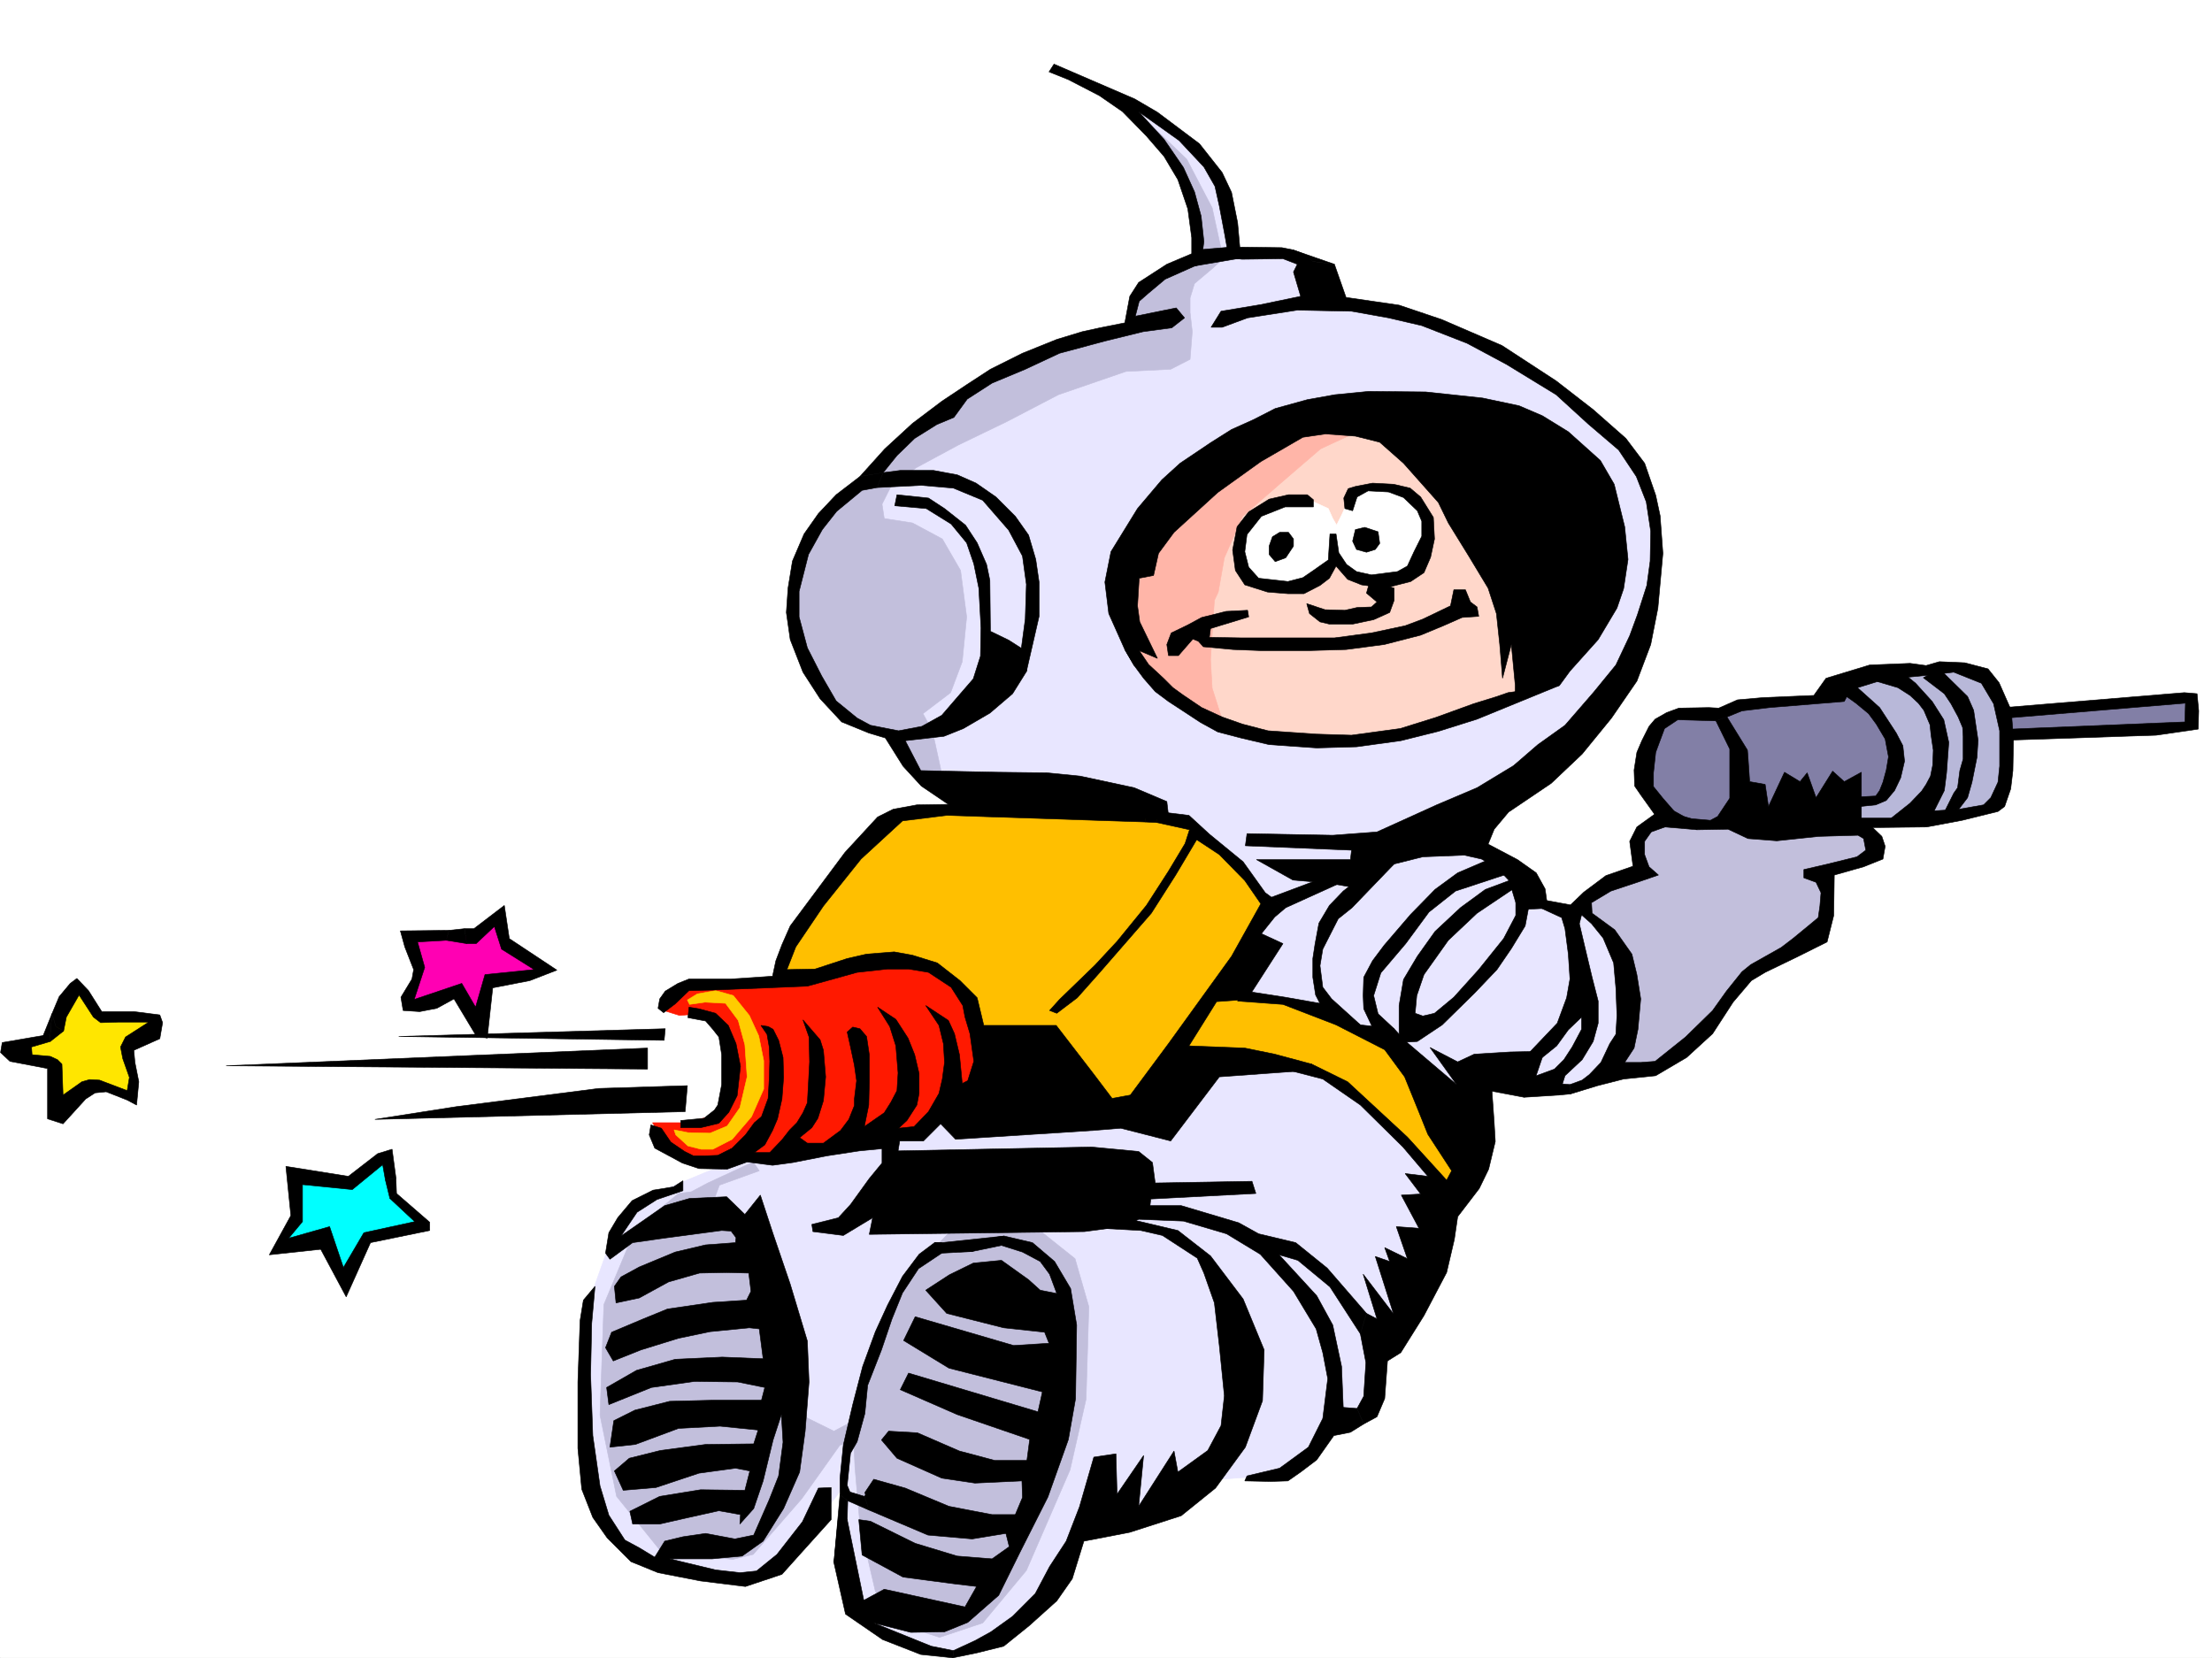
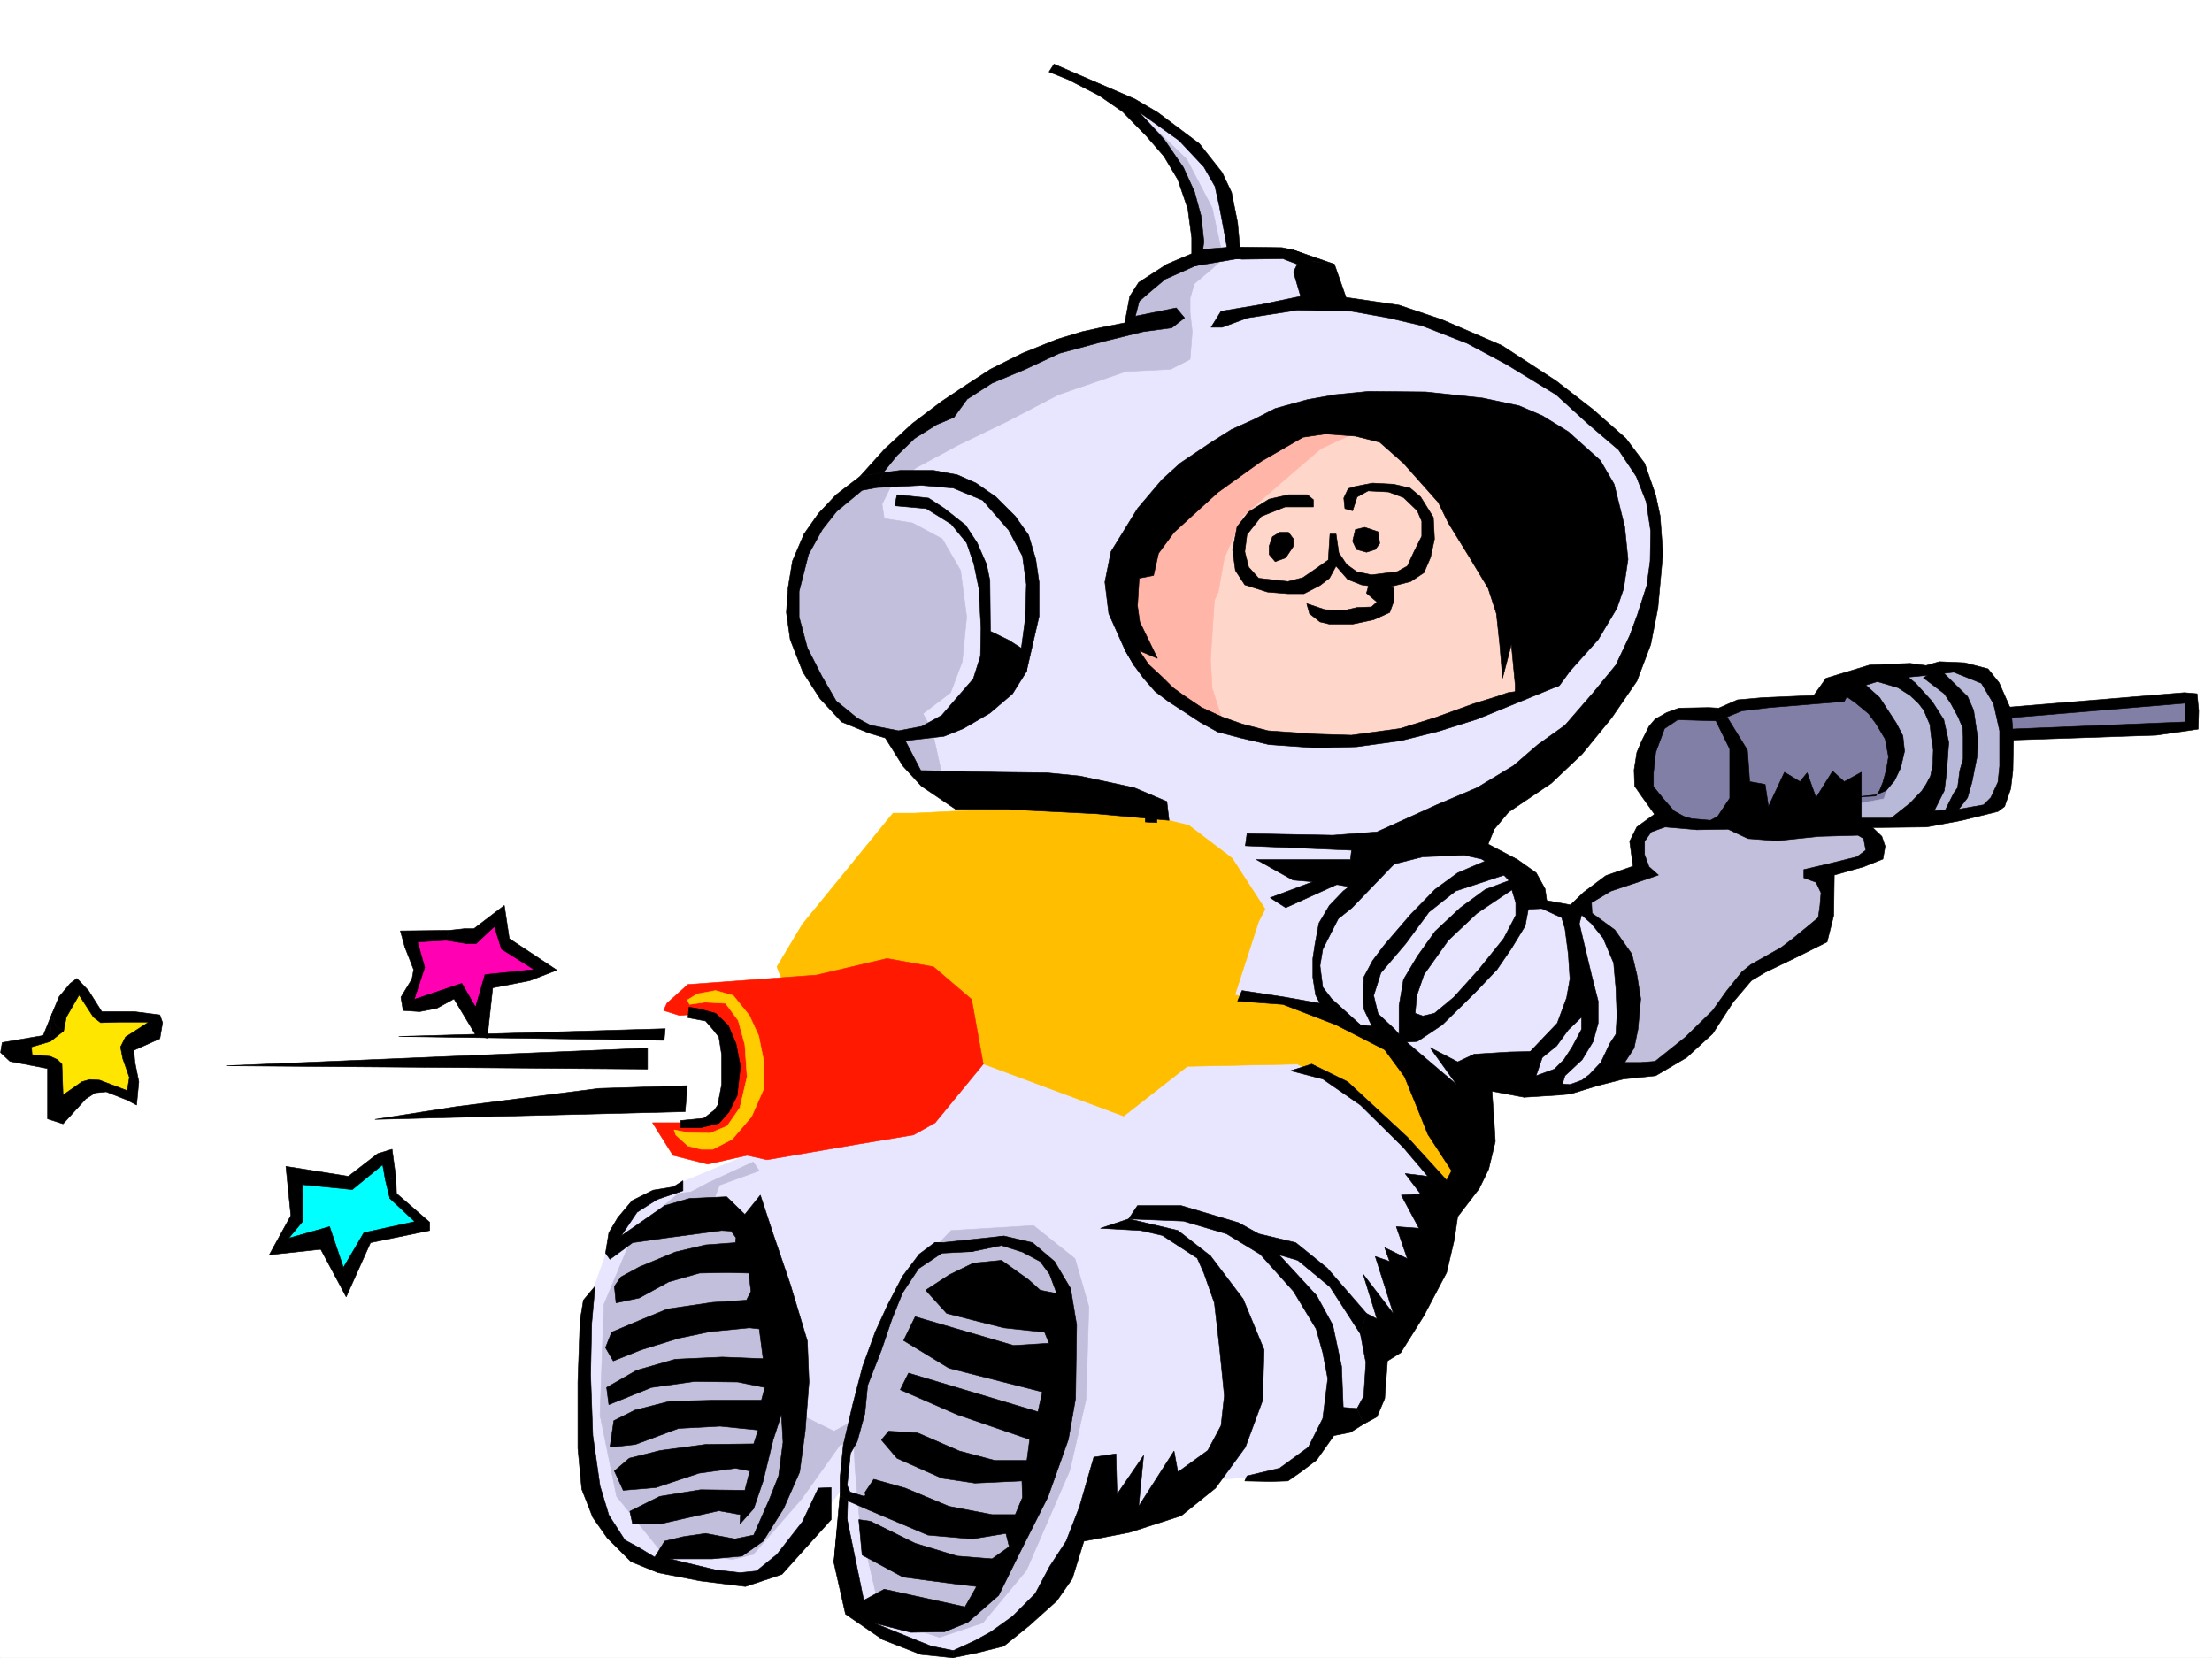
<svg xmlns="http://www.w3.org/2000/svg" width="2997.016" height="2246.666">
  <rect width="100%" height="100%" fill="#333333" stroke="none" />
  <defs>
    <clipPath id="a">
      <path d="M0 0h2997v2244.137H0Zm0 0" />
    </clipPath>
  </defs>
  <path fill="#fff" d="M0 2246.297h2997.016V0H0Zm0 0" />
  <g clip-path="url(#a)" transform="translate(0 2.16)">
    <path fill="#fff" fill-rule="evenodd" stroke="#fff" stroke-linecap="square" stroke-linejoin="bevel" stroke-miterlimit="10" stroke-width=".743" d="M.742 2244.137h2995.531V-2.16H.743Zm0 0" />
  </g>
  <path fill="#0ff" fill-rule="evenodd" stroke="#0ff" stroke-linecap="square" stroke-linejoin="bevel" stroke-miterlimit="10" stroke-width=".743" d="m516.238 1574.441-41.957 26.196-74.914-3.012 4.496 50.95-30.73 38.94 64.433-7.464 27.723 54.66 31.477-54.66 80.898-21-47.195-41.914-8.25-47.938zm0 0" />
  <path fill="#ff00b3" fill-rule="evenodd" stroke="#ff00b3" stroke-linecap="square" stroke-linejoin="bevel" stroke-miterlimit="10" stroke-width=".743" d="m672.832 1244.867-32.96 23.223-80.938 2.973 11.261 38.945-17.984 52.433 64.434-15.718 29.953 44.183 17.242-58.418 78.668-20.957-62.168-35.23zm0 0" />
  <path fill="#ffe600" fill-rule="evenodd" stroke="#ffe600" stroke-linecap="square" stroke-linejoin="bevel" stroke-miterlimit="10" stroke-width=".743" d="m100.41 1345.234-32.219 59.903-48.718 17.984 59.937 24.715 3.012 53.176 44.183-29.211 56.227 14.976-6.766-69.636 40.47-35.23-80.157-2.97-31.473-37.46zm0 0" />
  <path fill="#e8e6ff" fill-rule="evenodd" stroke="#e8e6ff" stroke-linecap="square" stroke-linejoin="bevel" stroke-miterlimit="10" stroke-width=".743" d="m1030.988 1557.195-140.133 58.418-43.44 25.492-27.724 61.387-23.968 67.41-3.008 161.051 5.238 99.629 46.45 69.637 58.456 25.492 85.395 14.23 49.46-6.761 83.165-89.89 17.988-23.188 6.723 113.078 17.988 57.672 97.399 51.691 58.453-6.727 79.41-51.691 73.43-122.11 133.37-25.452 48.72-32.22 91.417-6.722 62.168-53.922 48.719-32.96 18.727-80.157 112.375-241.168 30.734-121.367 95.129 5.281 45.707-11.262 55.445-61.425-30.695-158.043-58.453-6.727-50.95-21.738-25.492-45.668-79.41-32.219-128.875 22.485-211.297-15.72-555.18 401.438zm0 0" />
  <path fill="#ffbf00" fill-rule="evenodd" stroke="#ffbf00" stroke-linecap="square" stroke-linejoin="bevel" stroke-miterlimit="10" stroke-width=".743" d="m1210.027 1101.8-122.851 150.536-34.488 57.672 12.75 32.219 457.039 170.043 86.175-67.407 149.09-3.011 83.164 41.953 116.125 125.082h28.504l8.215-89.89-84.652-93.606-80.157-38.985-80.195-25.453-75.656-12.746 32.219-99.586 25.453-48.719-147.602-115.347-343.887 17.246zm0 0" />
  <path fill="#827fa6" fill-rule="evenodd" stroke="#827fa6" stroke-linecap="square" stroke-linejoin="bevel" stroke-miterlimit="10" stroke-width=".743" d="m2490.512 942.27-122.89 16.46-71.903 8.25-42.7 5.985-28.503 59.941 17.988 61.387 53.215 43.438 352.133-53.176 80.195-88.364 242.73-12.003V944.5l-286.21 24.711-108.622-26.941zm0 0" />
  <path fill="#b8b8d9" fill-rule="evenodd" stroke="#b8b8d9" stroke-linecap="square" stroke-linejoin="bevel" stroke-miterlimit="10" stroke-width=".743" d="m2500.992 931.754 49.461 41.21 20.996 44.927-18.726 64.437-54.703 10.477 2.972 24.71 82.422-3.753 109.402-13.45 24.711-32.218 3.012-76.399-24.71-71.164-46.454-16.46-148.383 16.46zm0 0" />
  <path fill="#c2bfdc" fill-rule="evenodd" stroke="#c2bfdc" stroke-linecap="square" stroke-linejoin="bevel" stroke-miterlimit="10" stroke-width=".743" d="m2142.875 1223.125 83.91-42.695-8.25-42.7 34.484-28.425 57.672 9.738 59.942-1.527 158.082 8.25 18.726 26.98-74.914 36.676 3.754 59.941-80.898 60.645-27.762 10.515-62.91 84.614-59.2 45.707h-60.683l21.742-75.657-17.242-98.886-37.46-37.418zM919.32 1617.137l-58.418 47.937-42.734 102.598-5.238 149.793 22.48 110.105 59.2 73.43 98.14 11.965 27.723-6.727 65.96-75.656 51.688-72.648 18.73-3.754 1.485 33.703 6.766 77.886 20.957 90.633 40.468 47.196 46.453 14.976 58.454-19.472 59.195-71.16 59.16-136.305 21.738-95.875 3.754-125.078-18.726-65.18-56.188-44.926-111.672 6.723-52.43 54.664-44.968 100.367-34.445 102.64-26.98 14.231-53.177-26.234-15.757-80.899-11.22-123.554-56.968-70.422-26.98-8.25 8.992-23.969 53.96-19.469-8.25-11.965-61.429 28.465-22.48 11.965zm0 0" />
  <path fill="#ff1900" fill-rule="evenodd" stroke="#ff1900" stroke-linecap="square" stroke-linejoin="bevel" stroke-miterlimit="10" stroke-width=".743" d="m903.602 1359.469 28.464-25.492 173.84-12.711 95.91-22.48 62.914 11.222 51.727 44.223 15.719 87.62-65.18 79.415-29.246 16.46-76.402 12.747-122.149 20.957-26.937-5.985-53.219 11.965-47.191-11.965-27.723-44.18h44.184l42.734-10.519 24.71-54.66-18.726-68.152-29.988-14.235-26.2 2.23-21.738-6.726zm0 0" />
  <path fill="#fc0" fill-rule="evenodd" stroke="#fc0" stroke-linecap="square" stroke-linejoin="bevel" stroke-miterlimit="10" stroke-width=".743" d="m931.324 1354.973 13.489-8.25 24.71-4.496 23.97 6.761 21.737 26.942 12.747 27.722 6.726 33.703v38.2l-16.46 37.46-26.235 30.692-26.238 13.488h-15.72l-17.984-4.496-16.46-14.972-2.27-6.727 18.73 3.715 29.989.742 23.226-9.734 17.203-24.711 9.778-41.918-3.012-43.477-8.992-32.922-17.246-23.226-27.719-1.528-20.961 3.012zm0 0" />
  <path fill="#e8e6ff" fill-rule="evenodd" stroke="#e8e6ff" stroke-linecap="square" stroke-linejoin="bevel" stroke-miterlimit="10" stroke-width=".743" d="m1520.988 136.305 72.688 77.18 35.933 105.609-11.222 41.918-62.168 56.183-72.688 63.657-271.98 147.562-34.485 77.145 96.657 360.27 290.707 40.468 46.453 11.219 59.195 44.964 47.977 74.137 98.14-44.926 97.399-68.152 188.07-94.387 110.887-125.082L2247 770.738l-7.469-90.633-24.75-56.93-92.16-91.374-105.648-62.172-89.149-40.43-122.11-22.48-32.218-53.176-43.476-14.977h-59.942v-51.691l-29.95-64.434-43.48-41.171-62.167-35.973zm0 0" />
  <path fill="#c2bfdc" fill-rule="evenodd" stroke="#c2bfdc" stroke-linecap="square" stroke-linejoin="bevel" stroke-miterlimit="10" stroke-width=".743" d="m1534.48 145.297 73.43 70.418 34.445 65.922 14.977 68.894-14.977 13.489-23.968 20.214-5.98 19.473v19.473l2.972 26.234-2.973 37.461-26.238 13.45-60.68 3.01-91.418 31.474-70.418 36.675-65.18 31.477-56.968 30.695-34.45 25.492-12.003 23.97 3.012 19.472 38.203 5.98 40.464 21.7 24.715 42.699 8.25 62.91-5.984 60.683-15.758 41.954-37.457 28.464 12.746 23.227 16.5 75.621-38.238-19.473-32.961-48.68-53.176-19.472-68.191-81.64-16.5-72.649 13.488-78.629 51.691-74.172 41.211-22.484 59.2-62.168 122.89-88.367 143.106-48.68 26.195-5.98 3.012-39.727 59.199-45.668 36.715-10.48-12.004-74.172-32.219-65.18-80.898-83.125zm0 0" />
  <path fill="#ffd7ca" fill-rule="evenodd" stroke="#ffd7ca" stroke-linecap="square" stroke-linejoin="bevel" stroke-miterlimit="10" stroke-width=".743" d="m1786.207 577.508-110.105 41.914-163.364 159.566 18.73 102.598 62.208 62.172 108.62 52.433 133.372 4.497 98.14-16.5 164.102-60.645-94.386-292.86-162.618-59.199zm0 0" />
  <path fill="#ffb5a8" fill-rule="evenodd" stroke="#ffb5a8" stroke-linecap="square" stroke-linejoin="bevel" stroke-miterlimit="10" stroke-width=".743" d="m1832.656 587.984-43.441 20.215-53.957 46.453-51.692 44.926-24.71 56.188-8.25 46.41-5.239 11.261-5.238 80.153 2.227 38.945 16.5 51.653-72.688-45.672-54.7-56.93-10.48-102.598 110.89-127.347 141.618-74.133zm0 0" />
-   <path fill="#fff" fill-rule="evenodd" stroke="#fff" stroke-linecap="square" stroke-linejoin="bevel" stroke-miterlimit="10" stroke-width=".743" d="m1805.715 702.59-6.02-13.492-26.199-12.004-43.477 6.023-41.21 25.453-8.25 33.703 8.25 33.707 13.488 14.23 51.691 3.013 53.957-31.477 32.961 23.227h43.48l37.458-14.235 16.46-53.918-21.699-42.695-32.218-11.262h-41.211l-15.016 11.262-9.738 22.441-7.465 15.016zm0 0" />
  <path fill-rule="evenodd" stroke="#000" stroke-linecap="square" stroke-linejoin="bevel" stroke-miterlimit="10" stroke-width=".743" d="m1751.758 338.566-14.977-3.011-56.968-.742-2.97-32.961-8.25-41.211-12.745-26.942-30.735-38.941-56.93-42.7-30.734-17.984-109.36-47.195-6.765 10.48 26.235 10.52 41.957 21.7 31.472 21.737 32.219 32.922 23.969 27.723 18.73 31.476 13.488 39.688 5.239 38.941v21.739l-33.703 14.234-38.2 24.711-12.003 18.73-6.727 35.93-33.742 6.766-23.969 5.238-34.445 10.48-46.492 18.731-43.442 21.7-32.215 20.995-33.707 22.446-39.722 29.988-37.461 34.445-33.703 37.461 31.476-5.242 18.727-23.223 23.968-23.226 29.954-18.73 23.222-9.735 17.988-24.711 33.743-21.742 44.925-18.727 46.45-21.699 61.468-16.5 51.688-12.71 38.945-5.24 17.242-13.487-11.222-13.493-55.442 11.223 5.239-20.215 11.964-10.476 23.227-19.473 40.469-17.988 8.992-9.735 3.008-23.226-3.75-34.446-8.996-32.96-14.973-32.962-26.238-38.203-34.446-37.418 54.66 38.946 33.743 35.933 14.976 26.235 5.985 26.941 7.504 39.723 5.242 29.953 17.984 2.226 55.445-.742 19.473 7.508-5.242 10.48 9.738 32.961-53.96 11.22-53.919 8.995-13.488 21.739h14.977l34.484-12.746 67.41-10.481 73.43 1.488 50.203 8.993 44.965 10.476 61.426 23.969 53.214 28.465 67.41 41.21 43.477 39.688 41.211 35.192 23.969 35.972 13.492 34.445 5.98 39.688-.742 40.469-4.496 32.96-12.746 39.688-10.48 28.465-18.727 39.684-29.992 36.714-38.942 44.926-36.714 26.239-32.961 28.464-49.465 29.95-54.7 23.226-80.898 36.676-59.941 4.496-116.164-2.23-2.23 16.46 143.85 5.985-1.487 12.746h-127.387l49.46 27.723 50.204 4.496 42.7 7.468 24.71-18.73 19.512-14.977 38.941-9.734 56.188-2.226 23.226 5.238 21.739 12.746 15.718 16.46 8.992 29.95 12.004 8.996 31.477-1.488-3.754-26.235-12.004-21.703-25.453-17.984-39.727-20.957 8.25-20.215 19.473-23.226 57.711-38.942 41.953-39.726 39.727-48.68 34.449-50.164 18.726-49.465 9.739-49.422 6.761-74.172-3.753-50.906-5.98-27.723-15.017-43.441-25.453-33.703-44.222-38.946-50.203-38.941-73.43-47.937-81.64-35.23-57.716-19.47-71.902-10.48-15.758-44.926-29.207-3.754-13.492-10.48zm0 0" />
  <path fill-rule="evenodd" stroke="#000" stroke-linecap="square" stroke-linejoin="bevel" stroke-miterlimit="10" stroke-width=".743" d="m1751.758 338.566 56.187 19.473-29.207-3.754zm-129.618 0 44.965-3.753-2.265 14.234-45.707 11.219zm0 0" />
  <path fill-rule="evenodd" stroke="#000" stroke-linecap="square" stroke-linejoin="bevel" stroke-miterlimit="10" stroke-width=".743" d="m1619.133 360.266 70.418-11.961-22.446-13.492zM1165.102 645.66l-32.22 24.711-24.007 25.453-19.473 27.723-15.715 36.715-5.984 36.675-2.266 32.961 5.239 36.715 17.242 44.184 23.226 35.969 29.208 31.437 36.714 14.977 22.485 6.765 23.965 38.2 24.75 26.941 46.453 31.473h68.933l120.621 5.984 99.668 8.992-3.011-25.453-44.223-18.73-73.43-15.758-44.925-4.457-66.704-.782-71.164-1.484-32.96-.746-20.997-40.469 52.434-5.98 26.234-10.48 35.973-20.958 30.734-26.234 18.727-29.953 2.973-25.453-26.977-17.243-24.715-11.964-.742-68.934-4.496-21.7-12.746-29.206-15.719-23.969-28.465-22.484-21.738-14.23-42.7-4.497-3.007 14.973 42.695 3.754 33.703 20.957 21 25.496 9.735 28.426 6.765 32.96 2.97 53.958-.743 38.199-9.734 30.695-23.97 27.723-18.73 21.699-26.976 14.977-31.477 6.019-38.2-7.508-17.987-9.734-28.465-23.227-19.512-33.703-19.469-38.2-11.222-41.956v-34.445l12.746-50.168 18.73-33.704 19.469-24.71 34.45-28.465 20.253-3.754 8.25-20.215zm0 0" />
  <path fill-rule="evenodd" stroke="#000" stroke-linecap="square" stroke-linejoin="bevel" stroke-miterlimit="10" stroke-width=".743" d="m1196.578 640.418 23.223-3.008h44.93l32.214 5.98 25.496 11.262 26.977 18.727 26.2 26.2 17.984 25.452 9.738 32.961 4.496 30.735v46.41l-17.207 74.914-8.25-20.957 6.727-50.203 1.523-47.196-5.277-38.199-18.727-35.191-35.191-40.469-39.727-16.461-43.441-3.75-59.938 3.008zM1536.707 901.8 1524 880.103l-21.738-48.68-5.239-42.695 8.211-41.211 35.97-58.418 32.96-38.942 24.754-22.484 41.21-27.723 28.466-17.984 29.949-13.45 29.246-14.976 43.441-12.004 37.457-6.726 45.708-4.496 77.183.742 77.184 8.25 49.422 10.48 31.476 13.488 35.23 21.704 43.438 38.941 18.73 32.219 14.231 57.672 4.5 44.183-5.984 39.688-8.992 26.234-25.454 42.7-38.242 42.695-14.23 19.472-59.942 12.746V928.04l-5.238-54.703-11.965 45.71-3.754-45.71-4.496-41.914-11.262-34.485-26.195-43.44-27.723-44.927-13.492-27.722-47.23-53.176-32.219-28.465-32.96-8.25-40.43-2.973-30.735 4.5-56.969 32.961-58.414 41.914-59.195 53.957-21 28.426-6.723 29.988-19.472 3.754-2.27 37.422 3.012 21.739 23.969 49.421-24.711-10.48 5.238 17.246zm0 0" />
  <path fill-rule="evenodd" stroke="#000" stroke-linecap="square" stroke-linejoin="bevel" stroke-miterlimit="10" stroke-width=".743" d="m1536.707 901.8 12.746 17.247 15.719 17.984 17.988 13.45 19.508 12.75 23.969 15.714 23.226 12.75 31.477 8.25 38.2 8.992 64.437 4.497 53.957-1.528 59.941-8.25 50.945-12.707 52.434-16.5 111.633-45.668-69.676 9.735-14.977 5.242-31.476 9.734-51.688 18.73-47.976 14.973-65.922 8.996-47.938-1.488-65.18-4.496-34.488-8.992-27.718-9.735-27.723-12.75-25.457-17.203-13.488-9.773-12.746-12.707-20.215-18.73-12.746-18.731-19.473-1.484Zm234.523-231.429h-25.453l-26.238 5.98-27.723 17.243-15.714 20.215-6.024 31.476 3.754 27.684 12.746 19.472 30.695 9.735 27.72 2.27h21.741l21.739-11.223 12.746-9.739 8.992-16.5 15.719 17.989 18.73 7.468 31.477 4.496 35.226-8.996 17.95-11.96 8.992-20.961 5.277-24.75-1.523-29.208-17.243-27.683-14.234-12.004-22.48-5.238-28.465-1.485-23.227 4.496-9.738 2.973-5.98 12.746 1.484 14.23 10.48 2.973 6.02-18.691 14.976-8.25 27.723 1.488 20.215 7.508 18.726 17.945 6.024 14.23v20.255l-10.48 20.96-8.993 19.47-13.488 7.507-35.23 4.496-20.215-4.496-13.489-9.734-10.52-15.758-3.714-25.453h-8.25l-2.266 35.187-20.214 14.235-14.235 9.734-20.254 5.238-39.683-4.457-13.493-15.011-5.238-20.957 2.973-23.227 19.512-24.71 32.218-12.747h38.2v-9.738zm0 0" />
  <path fill-rule="evenodd" stroke="#000" stroke-linecap="square" stroke-linejoin="bevel" stroke-miterlimit="10" stroke-width=".743" d="M1745.777 721.316h-12.004l-9.738 5.985-4.496 12.707v11.258l8.25 9.738 14.234-5.238 10.477-15.758v-9.738zm121.363-.781-17.984-5.984-12.746 3.011-3.754 15.72 5.278 11.222 13.492 3.754 11.965-3.754 5.98-8.211zm-96.652 97.399 24.711 8.21 26.977.782 16.5-3.754 19.472-.742 7.508-6.766-14.23-11.965 2.969-10.476 18.73-1.528 15.758 5.242v16.5l-6.024 16.461-21.699 9.735-28.504 6.023h-31.437l-12.746-3.011-14.23-11.223zm0 0" />
-   <path fill-rule="evenodd" stroke="#000" stroke-linecap="square" stroke-linejoin="bevel" stroke-miterlimit="10" stroke-width=".743" d="m1640.129 851.637 51.687-15.758-1.484-8.953-29.246 1.484-32.961 8.25-19.473 10.48-21.738 10.481-5.984 15.715 2.23 14.977h13.488l19.512-22.442 7.469 2.969 6.762 7.508 40.43 3.754 38.241 1.484h63.653l50.988-1.484 51.688-6.766 49.425-12.707 30.73-12.746 25.493-11.223 22.484-1.523-2.27-12.707-8.991-6.766-6.727-16.46h-15.754l-4.496 21.702-37.46 17.985-23.97 8.992-45.707 9.738-50.203 6.723h-125.12l-44.224-.742zm-349.164 238.16-48.719.781-32.219 5.98-20.957 10.481-44.222 47.937-74.172 99.626-11.223 25.453-8.25 21.742-4.496 20.957-56.187 3.754h-56.97l-14.972 5.98-17.246 10.48-7.469 10.477-2.265 12.746 7.507 5.985 15.72-11.965 18.726-17.984 32.219-.747 74.957-3.007 53.175-2.23 35.227-9.735 32.219-8.992 41.21-4.5h28.465l26.98 4.5 30.692 20.21 15.758 24.715 3.012 15.754 6.726 22.446 5.239 37.457-8.25 26.238-7.47 3.71-3.753-38.94-6.762-28.465-8.215-17.946-30.73-20.254 17.984 26.977 5.985 24.71 1.523 25.454-3.012 22.484-4.496 19.473-14.23 24.711-19.473 20.254-20.996 2.226 11.223-10.476 13.488-20.957 3.012-15.758v-26.941l-5.985-25.493-8.992-22.445-16.5-25.492-24.71-16.461 16.46 26.2 8.25 26.234 3.012 36.675-1.488 23.97-8.25 15.757-8.993 14.23-26.976 18.73 5.98-29.206.743-31.477v-36.715l-3.715-24.71-8.992-10.48-9.735-2.267-7.508 6.762 4.496 20.215 5.239 24.711 3.011 21-3.011 24.71v8.993l-7.508 18.727-11.219 14.976-23.226 17.203h-21.739l-10.48-7.465 16.5-13.492 8.21-12.746 7.509-23.969 3.011-32.18-3.011-35.972-4.497-14.23-23.226-26.98 8.25 23.226.742 33.703-3.008 55.445-5.984 13.488-8.25 13.493-9.734 9.734-10.48 13.45-16.5 17.241h-20.958l14.23-10.476 10.481-19.473 6.727-15.758 6.02-26.937 2.23-29.211-.747-26.977-5.98-23.226-7.508-14.977-6.722-3.75-9.739-1.488 8.211 12.004 3.012 17.203.742 19.473-.742 23.968-1.484 26.235-8.997 24.715-9.734 8.25-12.004 16.46-17.984 17.985-19.473 9.734-18.73.746h-14.23l-12.005-5.984-18.73-12.746-12.746-18.73-14.23-4.497-2.231 13.493 7.469 17.984 37.496 20.215 22.445 7.469 38.238.78 26.98-9.734 34.446 4.496 27.723-3.753 45.707-8.993 44.222-6.765 30.692-2.973v19.473l-17.242 20.957-25.454 35.23-16.5 17.946-35.933 8.992 1.484 9.738 41.215 5.238 39.684-23.968-4.496 22.484 291.492-3.754 56.187-7.469 31.473-17.242 2.23-19.472 142.364-7.47-5.243-16.5-131.14 2.27-3.715-27.722-18.727-14.977-63.695-6.02-262.242 5.239 2.226-13.45h32.22l23.226-23.226 20.254 20.957 186.547-11.965 37.457-3.011 67.445 17.246 65.926-86.883 124.375-8.992.742-8.25-50.164-13.489-40.469-8.25-75.695-2.972 37.457-59.942 41.21-2.968 48.72-75.66-29.208-13.489 17.985-22.484 14.976-12.707-27.722-20.254-29.989-41.914-45.71-37.457-27.72-25.457-43.44-5.278v15.016l44.222 9.734-6.023 18.73-22.48 37.419-29.954 46.449-39.723 48.68-29.953 32.218-47.976 46.453-13.489 14.973 9.778 3.754 27.718-20.996 29.954-33.703 70.418-80.899 32.96-51.691 28.504-47.938 30.696 20.254 34.484 35.192 21.7 31.476-39.684 71.121-85.434 118.356-51.691 69.676-24.711 4.496-25.492-33.703-50.207-65.18h-98.141l-8.992-37.457-23.227-23.227-30.73-23.968-33.703-10.477-24.715-4.496-37.457 3.008-26.235 5.984-43.441 14.23-38.238.747 12.004-30.696 37.457-55.445 50.945-63.652 56.187-51.692 59.942-7.468 269.008 8.953v-19.469zm0 0" />
  <path fill-rule="evenodd" stroke="#000" stroke-linecap="square" stroke-linejoin="bevel" stroke-miterlimit="10" stroke-width=".743" d="m1551.723 1113.762 15.718.785v-15.016l-15.718-5.238zm-619.657 265.179 23.97 4.496 9.734 11.22 8.25 10.48 3.753 23.969v40.468l-5.238 27.723-4.496 6.723-14.234 11.222-31.477 3.012v9.734h26.98l24.712-5.98 13.488-14.977 11.262-22.48 4.496-39.688-6.02-30.734-10.48-24.711-17.243-16.461-22.48-6.02-13.492-2.23zm-30.734 14.973-1.484 15.719-359.64-5.239zm-23.969 26.199v28.465l-570.937-4.496zm0 0" />
  <path fill-rule="evenodd" stroke="#000" stroke-linecap="square" stroke-linejoin="bevel" stroke-miterlimit="10" stroke-width=".743" d="m931.324 1471.059-3.011 35.191-420.325 10.516 110.145-17.243 193.308-24.71zm-18.73 137.086-27.723 4.496-28.465 14.23-19.472 23.188-12 20.254-4.5 27.683 5.984 8.25 30.73-22.484 41.957-5.98 78.668-10.481 12.747.746 6.726 8.992-.742 6.723-40.469 3.012-41.21 9.738-48.68 20.215-24.75 13.488-8.957 12.746 2.23 22.441 31.477-6.722 39.683-21.7 41.996-12.003 36.715-.746 29.95.746 3.011 24.71-6.023 12.004-45.707 2.97-61.426 8.995-32.961 13.489-42.7 17.984-8.25 20.957 10.481 17.988 37.457-14.976 50.95-15.758 42.734-8.953 53.175-5.239 13.493 1.485 5.238 40.43-55.445-2.227-63.692 2.969-52.433 15.015-40.47 23.188 3.013 23.223 57.671-23.223 58.454-8.211 58.453.742 36.715 7.469-4.497 17.242h-65.18l-59.195 1.484-47.195 12.004-28.504 14.235-5.238 35.93 34.484-3.712 58.418-21.742 56.227-3.008 51.687 5.239-6.02 18.726-65.179.785-61.426 8.211-41.957 10.477-20.214 17.242 11.964 26.2 44.223-3.716 58.418-19.472 49.46-6.766 19.47 3.754-6.723 26.2-59.941-.743-55.446 8.992-40.465 20.215 3.75 17.242h36.715l39.688-8.992 40.469-8.992 29.246 5.238-.782 12.746 18.73-20.957 12.747-37.457 13.488-55.445 11.262-34.445 2.226 37.457-5.98 45.668-12.746 32.218-20.996 47.938-25.457 5.238-39.723-7.469-30.695 4.496-24.75 5.985-13.488 21.7-20.957-12.708-19.473-10.48-21.738-33.704-12.004-39.726-9.739-68.149-2.972-82.386 1.488-69.676 4.496-50.164-15.758 18.73-4.496 27.68-2.972 83.168v89.89l5.242 55.403 14.972 38.203 19.473 27.723 32.219 32.219 36.715 14.972 57.71 11.223 60.684 7.508 49.461-16.5 26.2-29.207 40.464-44.926v-43.442l-17.242.743-21.7 45.668-34.488 44.222-27.718 22.446-22.485 2.265-32.96-3.754-62.169-14.972h57.672l40.47-3.754 28.464-20.215 27.723-44.184 21.738-49.46 7.508-55.407 5.238-66.664-2.266-55.445-23.226-77.145-23.227-68.148-17.242-52.434-20.957 26.195-24.71-23.968-50.208 2.27-33.742 9.734-59.195 41.21 21.738-32.218 26.98-17.242 35.227-11.965v-13.489zm397.101 75.617 21.739-4.457 29.207-4.496 38.199 8.953 29.992 25.496 21.738 36.676 8.211 49.46-1.484 99.625-9.738 55.407-27.72 77.887-37.46 74.171-29.246 59.16-41.953 36.715-31.438 12.707-45.707.782-50.203-12.746 77.926 31.476 29.949 5.98-.742 9.739-43.442-4.5-51.726-20.215-50.207-34.484-15.719-69.637 5.985-59.941 12.003 1.527 22.48 109.36 27.724-15.013 109.402 23.97 15.719-27.684-31.477-3.754-68.191-8.992-55.442-29.954-4.496-47.933 15.758 2.226 60.68 29.95 56.93 17.246 47.234 3.754 23.226-16.5-4.496-17.95-45.71 7.47-59.938-5.24-79.453-33.706-5.98-23.965 12.003-17.988 42.695 12.004 59.2 24.71 58.453 11.223h31.437l9.735-23.187-.743-22.48-63.695 2.968-44.926-6.723-60.683-26.98-20.996-24.711 9.738-11.965 38.98 2.23 56.93 24.711 47.937 12.747h43.481l3.754-28.465-98.184-33.703-77.144-33.707 11.222-22.48 175.325 52.433 5.984-26.942-126.605-32.218-61.426-37.457 15.715-32.22 133.37 38.985 47.938-3.012-5.98-14.976-55.446-5.98-77.183-19.512-28.465-31.438 32.219-20.957 32.218-15.758 38.2-3.754 36.715 26.239 15.757 14.23 22.485 4.496-9.778-26.234-12.707-17.203-24.007-12.746-28.465-8.996-39.688 8.25h-28.504zm0 0" />
  <path fill-rule="evenodd" stroke="#000" stroke-linecap="square" stroke-linejoin="bevel" stroke-miterlimit="10" stroke-width=".743" d="m1266.254 1683.762-20.996 15.758-22.485 29.953-20.214 38.941-16.5 35.973-17.243 47.156-13.449 51.688-12.746 54.703-4.5 44.925v22.48l10.48 8.212 29.208 12.746-6.723-18.727-19.473-5.984-3.754-8.992 4.496-43.438 8.993-15.718 10.48-38.204 3.754-38.199 18.727-47.937 14.234-41.953 14.23-35.192 21.743-32.96 31.472-20.997v-14.234zm0 0" />
  <path fill-rule="evenodd" stroke="#000" stroke-linecap="square" stroke-linejoin="bevel" stroke-miterlimit="10" stroke-width=".743" d="m1275.988 1683.762 84.653-8.953-43.442 20.957-41.21 2.23-9.735-14.234zm-104.902 343.808 8.25-9.738-1.527 28.465zm-32.965-2.23-8.25 92.12 17.988-58.413.743-25.496zM1491 1664.293l54.703 3.008 29.246 6.726 47.192 30.735 8.992 20.215 14.234 40.425 6.727 58.457 6.761 67.407-4.496 40.43-17.984 33.706-40.469 29.207-5.238-28.464-47.938 74.914 6.723-68.895-35.969 52.434-1.488-54.7-29.988 4.497-19.473 67.406-17.984 46.453-22.485 34.445-19.472 36.715-30.692 30.695-29.246 20.957-21.742 12.004-29.207 13.489-.742 9.738 32.96-6.766 35.973-8.953 34.446-27.723 37.5-33.703 20.957-29.992 15.719-50.906 62.207-12.004 69.675-22.445 46.45-37.457 40.468-55.446 23.227-62.91 2.23-68.894-28.465-68.934-44.183-58.414-44.223-34.45-66.668-15.714zm0 0" />
  <path fill-rule="evenodd" stroke="#000" stroke-linecap="square" stroke-linejoin="bevel" stroke-miterlimit="10" stroke-width=".743" d="M1541.203 1633.598h59.2l77.925 23.226 26.98 14.977 50.204 11.96 42.699 34.489 53.215 61.387-8.25 27.722-41.215-63.656-43.477-35.973-25.453-7.468 50.946 55.406 21.738 39.727 11.965 56.148 2.27 55.441 18.726 1.489 8.996 20.996-17.988 11.222-22.48 4.496-23.227 32.961-21.739 16.461-17.246 12.004-23.222.742-35.192-.742 2.973-6.765 44.223-10.48 38.94-28.466 19.513-38.941 6.726-53.918-6.726-35.191-8.993-32.22-30.734-50.944-44.965-50.168-45.707-27.72-58.414-17.245-74.176-2.969zm0 0" />
  <path fill-rule="evenodd" stroke="#000" stroke-linecap="square" stroke-linejoin="bevel" stroke-miterlimit="10" stroke-width=".743" d="m1676.844 1356.457 61.425 4.496 71.942 27.723 65.926 33.703 26.976 36.715 19.473 47.937 12.004 29.95 32.219 49.425-6.766 12.746-53.176-58.418-80.937-74.914-48.72-23.968-28.464 8.992 43.48 11.222 50.95 35.23 57.672 56.892 33.742 39.722-30.735-3.754 20.961 27.723-26.199 1.488 23.969 44.926-30.735-2.23 15.016 43.44-30.73-14.976 6.722 18.73-19.468-6.765 24.71 77.926-41.175-53.957 18.73 60.684-14.23-7.508-8.25 27.722 7.465 38.942-2.97 45.71-8.995 16.462 8.996 20.996 17.984-9.738 10.48-24.711 3.755-50.946 17.984-11.222 31.437-50.203 30.731-58.418 10.48-44.926 4.497-30.73 29.246-38.204 12.707-26.195 8.992-37.457-1.485-25.453-3.011-42.7 43.48 8.211 13.488-20.957 11.223-32.96-5.238-8.25-38.203.78-48.719 2.973-22.48 10.477-37.458-19.469 35.973 50.203-69.68-59.199-14.972-16.46-45.707-5.24-50.95-28.464-50.945-8.992-58.457-8.992zm137.866-159.527-72.687 32.96-20.996-13.488 65.961-24.71zm0 0" />
  <path fill-rule="evenodd" stroke="#000" stroke-linecap="square" stroke-linejoin="bevel" stroke-miterlimit="10" stroke-width=".743" d="m1833.438 1196.93-13.489 10.476-18.73 19.473-14.23 23.969-5.282 28.465-2.969 19.472v25.453l3.754 23.969 9.735 18.73 50.949 21.739-38.985-35.23-11.964-15.72-3.754-29.207 3.754-22.48 20.957-41.172 18.73-14.976 56.969-59.2zm0 0" />
  <path fill-rule="evenodd" stroke="#000" stroke-linecap="square" stroke-linejoin="bevel" stroke-miterlimit="10" stroke-width=".743" d="m2016.973 1164.711-41.953 17.984-30.696 22.485-32.96 33.703-35.973 41.918-15.754 20.996-11.965 22.441-.746 24.75.746 17.95 13.488 28.464 27.723-1.488-21.742-20.215-5.98-24.71 9.734-30.731 33.707-39.688 31.472-42.699 35.973-28.465 72.648-23.965zm0 0" />
  <path fill-rule="evenodd" stroke="#000" stroke-linecap="square" stroke-linejoin="bevel" stroke-miterlimit="10" stroke-width=".743" d="m2044.695 1193.176-32.218 12.004-33.704 24.71-34.449 32.18-24.008 33.703-18.726 31.477-5.984 35.191v50.203l24.71-1.484 33.747-22.484 44.183-43.442 29.988-31.472 19.473-28.465 18.727-30.695 5.242-27.723-17.988-3.754v17.246l-16.461 31.434-33.703 41.957-33.743 37.457-26.199 21.738-15.758 3.715-10.476-3.715 2.226-23.969 9.739-28.465 33-46.449 38.94-36.715 52.435-35.191zm197.063-89.891-23.965 17.242-9.738 19.473 4.496 33.703-36.715 12.746-29.988 22.445-17.989 17.243-41.172-7.508 1.489 12.004 27.723 12.746 4.495 14.977 4.497 34.445 2.226 33.707-4.496 25.453-12.707 34.445-44.223 46.453h23.97l19.472-15.718 15.758-21.739 17.984-17.207v16.461l-12.746 23.969-11.223 17.246-12.746 12.707-36.715 13.488-4.496 24.711 47.195-2.972 8.25-26.235 23.223-21.699 14.977-24.71 6.765-24.755v-29.949l-8.25-32.219-7.507-31.437-9.739-41.211 3.012-11.965 13.488 11.965 15.719 19.473 14.234 33.703 3.012 33.707 1.484 37.457-1.484 25.492-8.25 12.707-12.004 25.453-15.719 16.504-9.738 7.465-16.5 6.023.742 12.707 36.715-11.222 35.23-8.993 43.481-4.496 41.953-24.71 35.192-32.22 27.722-42.699 24.75-29.207 18.727-11.218 44.926-21.743 38.984-19.472 4.496-17.946 4.496-17.984.743-54.703 39.726-11.223 26.195-10.476 3.012-17.242-4.496-13.454-18.73-17.984-8.993-5.984v-62.95l-23.222 12.747-15.72-14.23-22.483 35.968-12.004-33.703-9.735 11.965-20.996-12.747-21.703 46.45-4.496-29.95-20.996-3.753-2.227-32.961-.785-9.735-27.719-44.926-14.976 5.239 18.726 38.199v66.668l-16.46 24.71-9.735 5.24-25.492-2.231-10.48-3.008-2.266 7.465 20.254 10.52 41.953-.743 26.98 12.707 38.942 3.012 56.93-5.985 53.214-1.523 7.508 4.496 2.973 15.719-11.965 8.992-42.738 10.52-29.207 6.722v11.223l16.5 6.023 6.726 14.192-1.488 17.984-2.266 15.758-13.488 11.223-20.961 17.203-15.754 12.004-41.215 23.226-11.965 9.734-20.996 26.2-18.726 26.234-36.715 35.934-22.484 17.984-18.727 14.977-19.473 1.484h-21.742l12.75-19.469 5.238-25.457 3.754-41.21-5.238-32.923-6.727-27.722-23.265-32.961-30.692-22.48-.746-14.235 26.2-15.719 35.972-11.96 28.465-9.778-12.707-11.223-6.023-16.46V1140l8.992-12.746 18.73-6.727 8.25-8.25 3.754-13.488-14.976-8.21zm0 0" />
  <path fill-rule="evenodd" stroke="#000" stroke-linecap="square" stroke-linejoin="bevel" stroke-miterlimit="10" stroke-width=".743" d="m2109.133 1468.047 17.984 1.527.742 12.707-15.715 1.524zm172.351-361.75-13.488-7.508-14.977-17.203-12.746-15.758v-18.691l3.012-27.723 11.965-32.219 17.984-11.965 51.692 1.489 14.976-5.239 20.25-8.25 37.461-4.5 101.153-8.25 8.25-15.714 36.715-11.223 25.453-4.496 47.191-4.496 30.734-3.754 37.457 14.973 16.5 27.722 8.25 36.715v47.937l-2.265 21.7-9.738 20.996-9.735 9.738-33.703 5.98-47.977 2.973-43.44 8.992h-49.462l1.485 12.746h32.218l63.696-.742 47.976-8.992 48.68-12.004 8.992-6.726 8.25-23.969 2.973-24.711.78-42.695-3.01-38.946-16.5-37.457-14.977-18.726-31.473-8.25-34.45-1.489-17.984 5.239-21.742-2.969-54.699 2.227-59.16 17.988-16.5 23.223-68.934 2.972-34.445 3.012-25.492 11.223-13.492-.747-40.47.747-16.46 6.02-15.754 8.952-8.211 9.739-9.777 19.468-6.723 15.758-3.754 23.969.742 21.703 8.25 12 18.727 26.2 14.234 17.241 43.48 3.754zm0 0" />
-   <path fill-rule="evenodd" stroke="#000" stroke-linecap="square" stroke-linejoin="bevel" stroke-miterlimit="10" stroke-width=".743" d="m2498.766 941.527 15.715 11.223 17.246 14.23 10.476 14.235 12.004 20.215 2.23 12.004 2.266 11.964-3.012 17.985-4.496 16.46-4.496 11.263-5.238 7.468-28.465 1.485v13.492l28.465-2.973 14.23-6.023 11.262-13.45 8.25-17.242 5.242-22.484-2.27-20.957-8.991-17.242-22.485-34.45-36.715-32.96zm0 0" />
+   <path fill-rule="evenodd" stroke="#000" stroke-linecap="square" stroke-linejoin="bevel" stroke-miterlimit="10" stroke-width=".743" d="m2498.766 941.527 15.715 11.223 17.246 14.23 10.476 14.235 12.004 20.215 2.23 12.004 2.266 11.964-3.012 17.985-4.496 16.46-4.496 11.263-5.238 7.468-28.465 1.485l28.465-2.973 14.23-6.023 11.262-13.45 8.25-17.242 5.242-22.484-2.27-20.957-8.991-17.242-22.485-34.45-36.715-32.96zm0 0" />
  <path fill-rule="evenodd" stroke="#000" stroke-linecap="square" stroke-linejoin="bevel" stroke-miterlimit="10" stroke-width=".743" d="m2543.73 923.543 27.72 8.21 16.46 10.517 11.262 10.48 7.469 9.734 8.25 19.473 1.484 14.234 3.012 20.215-.743 20.215-3.011 14.973-5.98 11.261-5.985 8.993-15.758 16.46-25.453 20.215 56.188-5.98 15.718-31.438 3.012-23.968 3.008-41.211-6.762-30.696-15.719-24.75-22.484-24.71-20.215-16.461zm0 0" />
  <path fill-rule="evenodd" stroke="#000" stroke-linecap="square" stroke-linejoin="bevel" stroke-miterlimit="10" stroke-width=".743" d="m2605.898 918.305 28.465 21.699 8.993 13.488 9.734 17.988 6.023 14.23.743 11.966v30.734l-4.497 15.715-3.011 23.227-5.239 7.468-12.746 25.492 19.512-3.753 11.965-15.72 5.98-20.995 6.766-33.703 1.484-23.227-5.98-40.43-8.25-18.726-38.203-37.457zM2715.3 958.73l244.259-20.214 17.242 1.488 2.226 23.226-.742 24.711-56.93 8.25-200.074 6.723 3.012-14.973 236.008-9.738.742-25.453-241.988 20.215zM70.418 1373.7l9.738-23.223 15.012-17.989 8.996-6.722 15.715 16.46 17.988 28.465h43.442l35.226 4.496 3.754 10.477-3.754 21.742-35.226 15.715 1.523 16.461 5.238 26.238-3.011 31.477-12.747-6.766-28.464-11.222-14.973 1.488-12.746 8.25-30.695 33.703-20.997-6.766v-68.148l-50.949-9.738-12.746-11.965 2.27-13.489 65.18-11.222v9.738l-25.497 7.465.746 10.48 24.75 2.266 9.735 4.5 5.984 5.98 1.524 41.954 25.453-17.985 10.48-3.011 13.488.742 37.457 14.234 3.012-17.949-8.992-25.492-3.012-15.719 6.766-13.488 31.473-20.215h-41.954l-23.226.742-9.774-7.469-19.472-29.988-17.242 29.988-3.715 18.73-10.516-6.019zm0 0" />
  <path fill-rule="evenodd" stroke="#000" stroke-linecap="square" stroke-linejoin="bevel" stroke-miterlimit="10" stroke-width=".743" d="M86.176 1396.926 68.19 1411.16v-9.738l2.227-27.723 5.242 17.207zm0 0" />
  <path fill-rule="evenodd" stroke="#000" stroke-linecap="square" stroke-linejoin="bevel" stroke-miterlimit="10" stroke-width=".743" d="m70.418 1373.7-12.707 31.437 10.48-3.715zm571.684-115.345 41.21-31.476 6.762 44.926 64.438 42.699-36.715 14.23-50.203 9.739-7.508 68.187-15.719-4.496-29.246-48.719-23.226 12.746-23.223 4.5-22.484-1.488-2.973-17.984 14.976-24.711 2.27-12.746-12.004-30.696-5.984-21.738 65.922-.742-3.754 13.488-38.942 2.227 9.735 34.488-14.23 43.441 64.437-21.742 18.726 32.219 12.746-44.184 66.668-6.761-44.222-27.723-9.739-30.695-24.71 23.226h-12.747l-3.008-20.215zm0 0" />
  <path fill-rule="evenodd" stroke="#000" stroke-linecap="square" stroke-linejoin="bevel" stroke-miterlimit="10" stroke-width=".743" d="m629.355 1258.355-20.96 2.231-3.754 13.488 27.722 4.496zM511.742 1563.18l-39.726 30.73-84.653-13.488 6.727 66.664-29.207 53.176 69.676-7.504 34.484 64.433 32.96-73.43 80.157-16.46v-11.219l-44.926-38.945-8.992 6.726 33.703 31.434-68.933 15.015-27.723 47.157-18.726-55.407-55.446 15.72 18.73-22.485v-50.164l67.446 6.726 41.172-33.703 3.754 20.996 14.234-3.011-5.242-38.946zm0 0" />
  <path fill-rule="evenodd" stroke="#000" stroke-linecap="square" stroke-linejoin="bevel" stroke-miterlimit="10" stroke-width=".743" d="m522.219 1599.152 6.023 24.711 8.992-6.726-.78-20.996zm0 0" />
</svg>